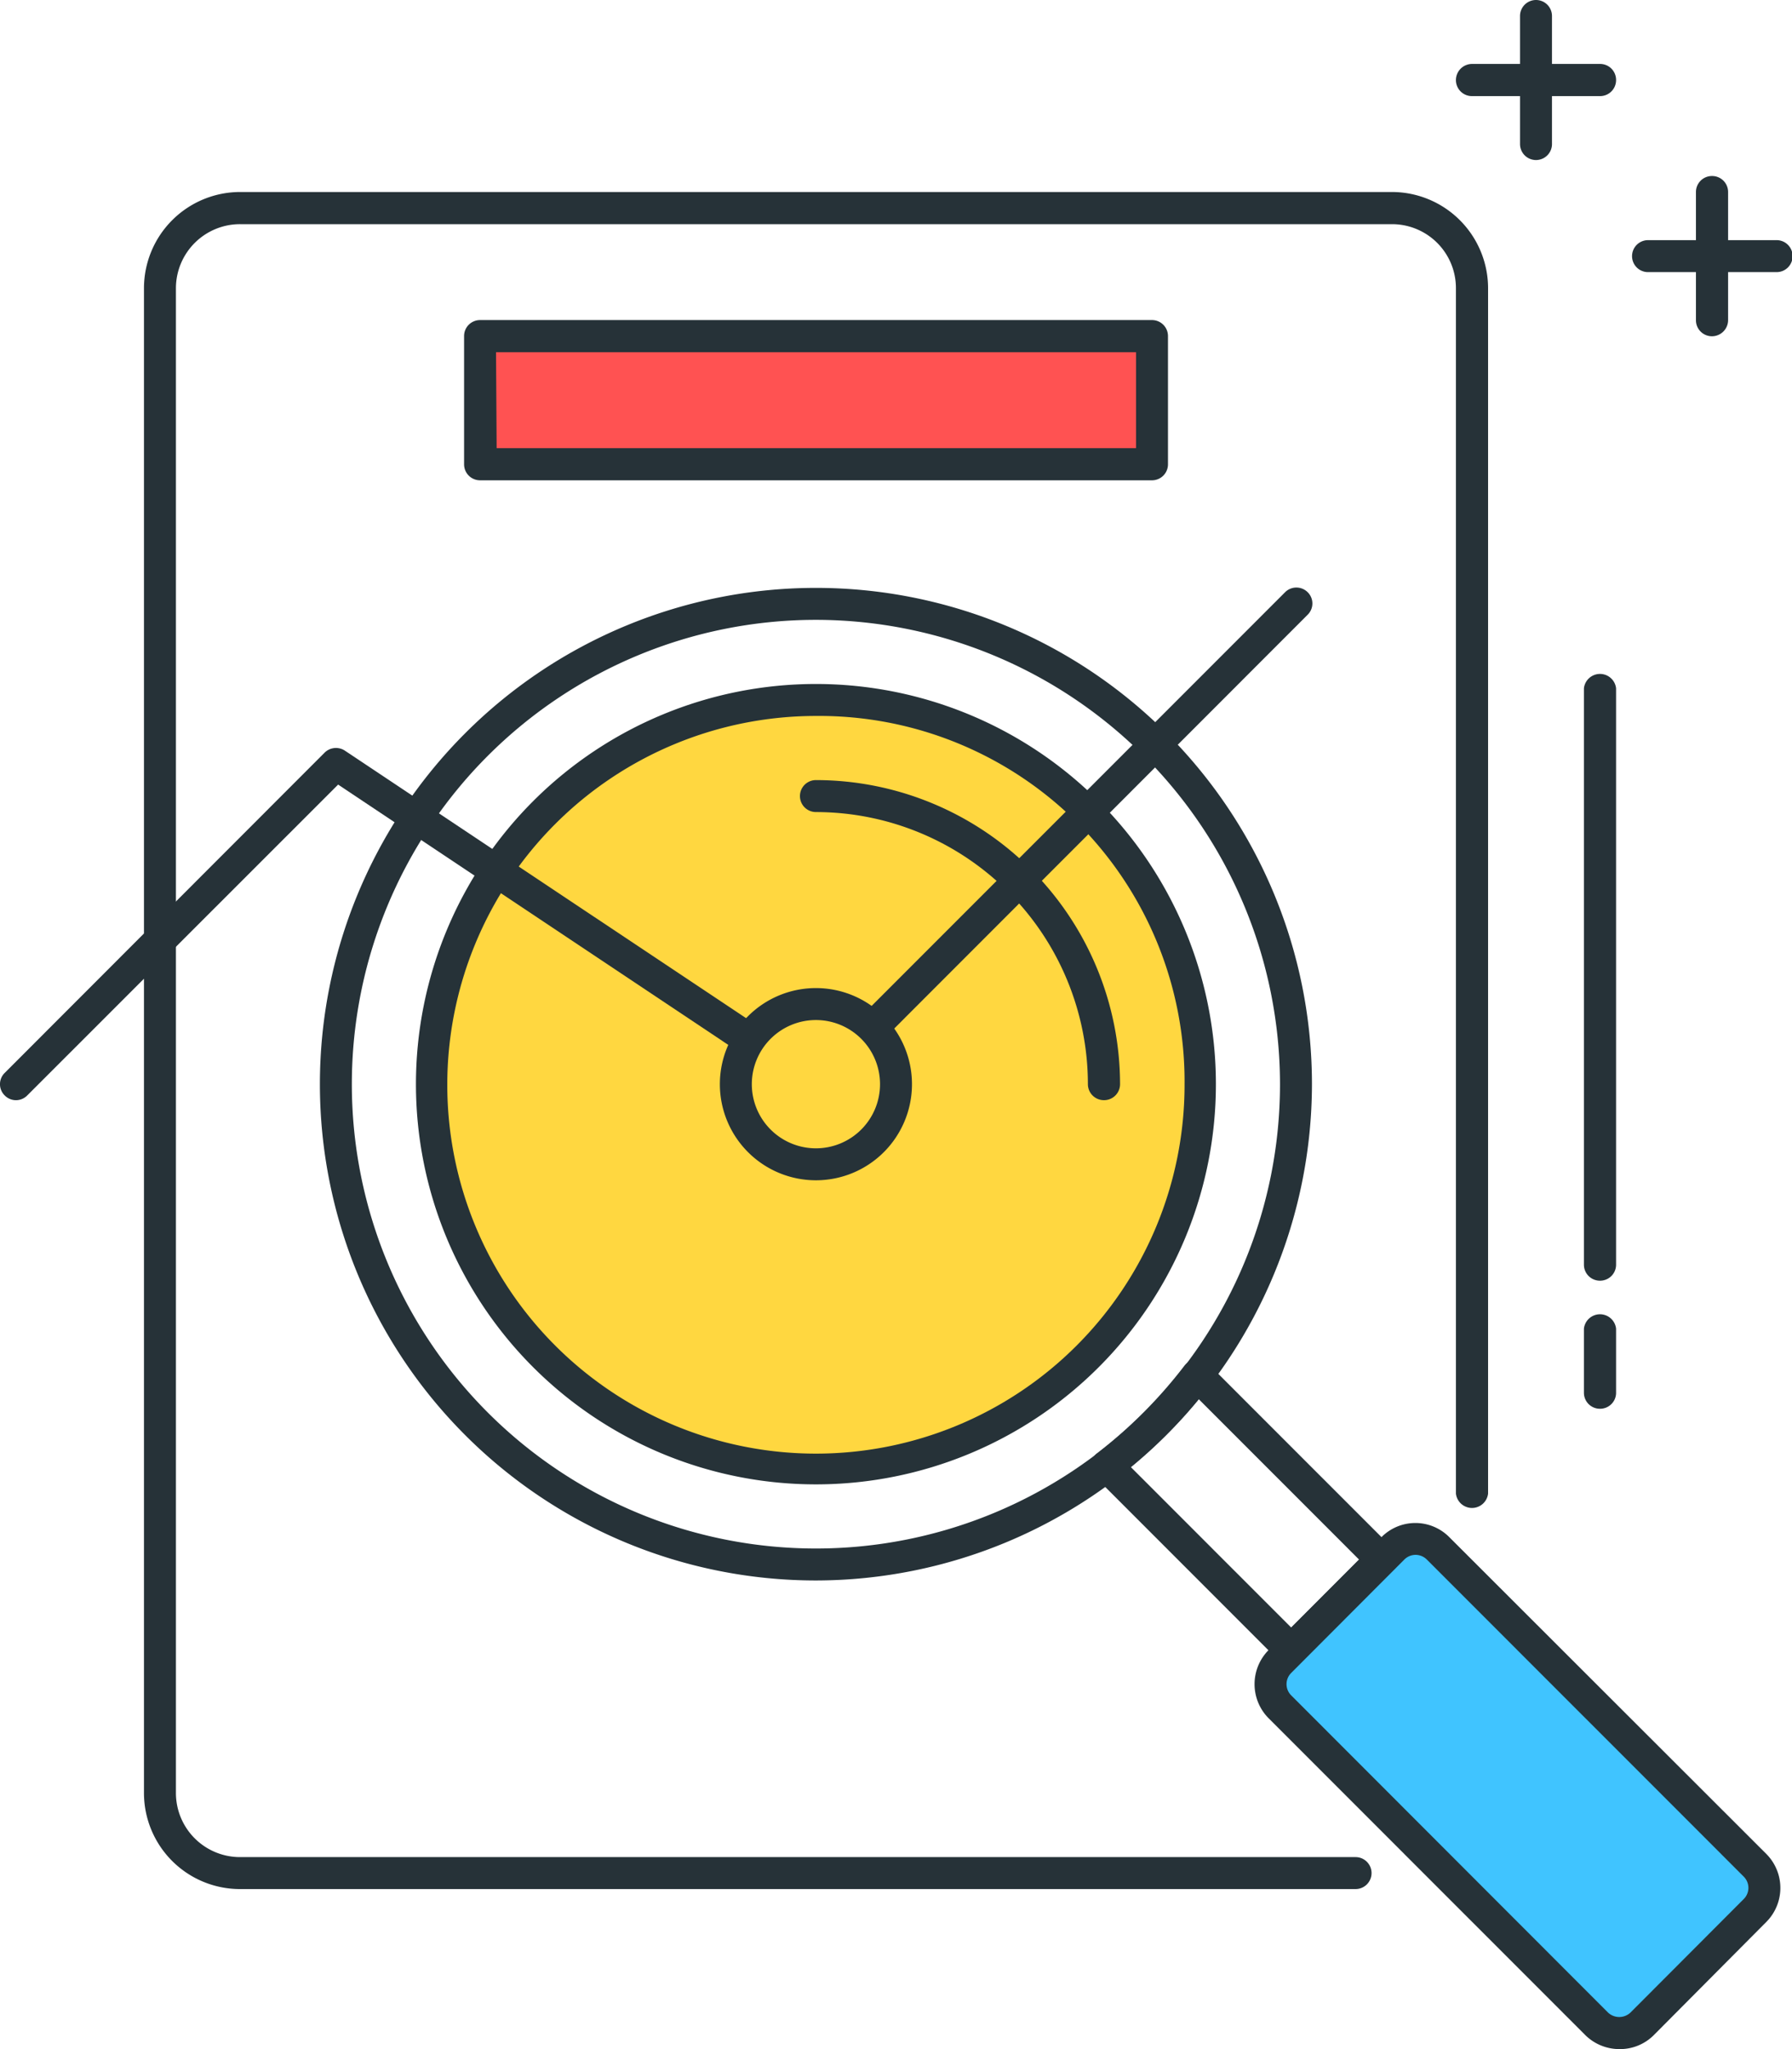
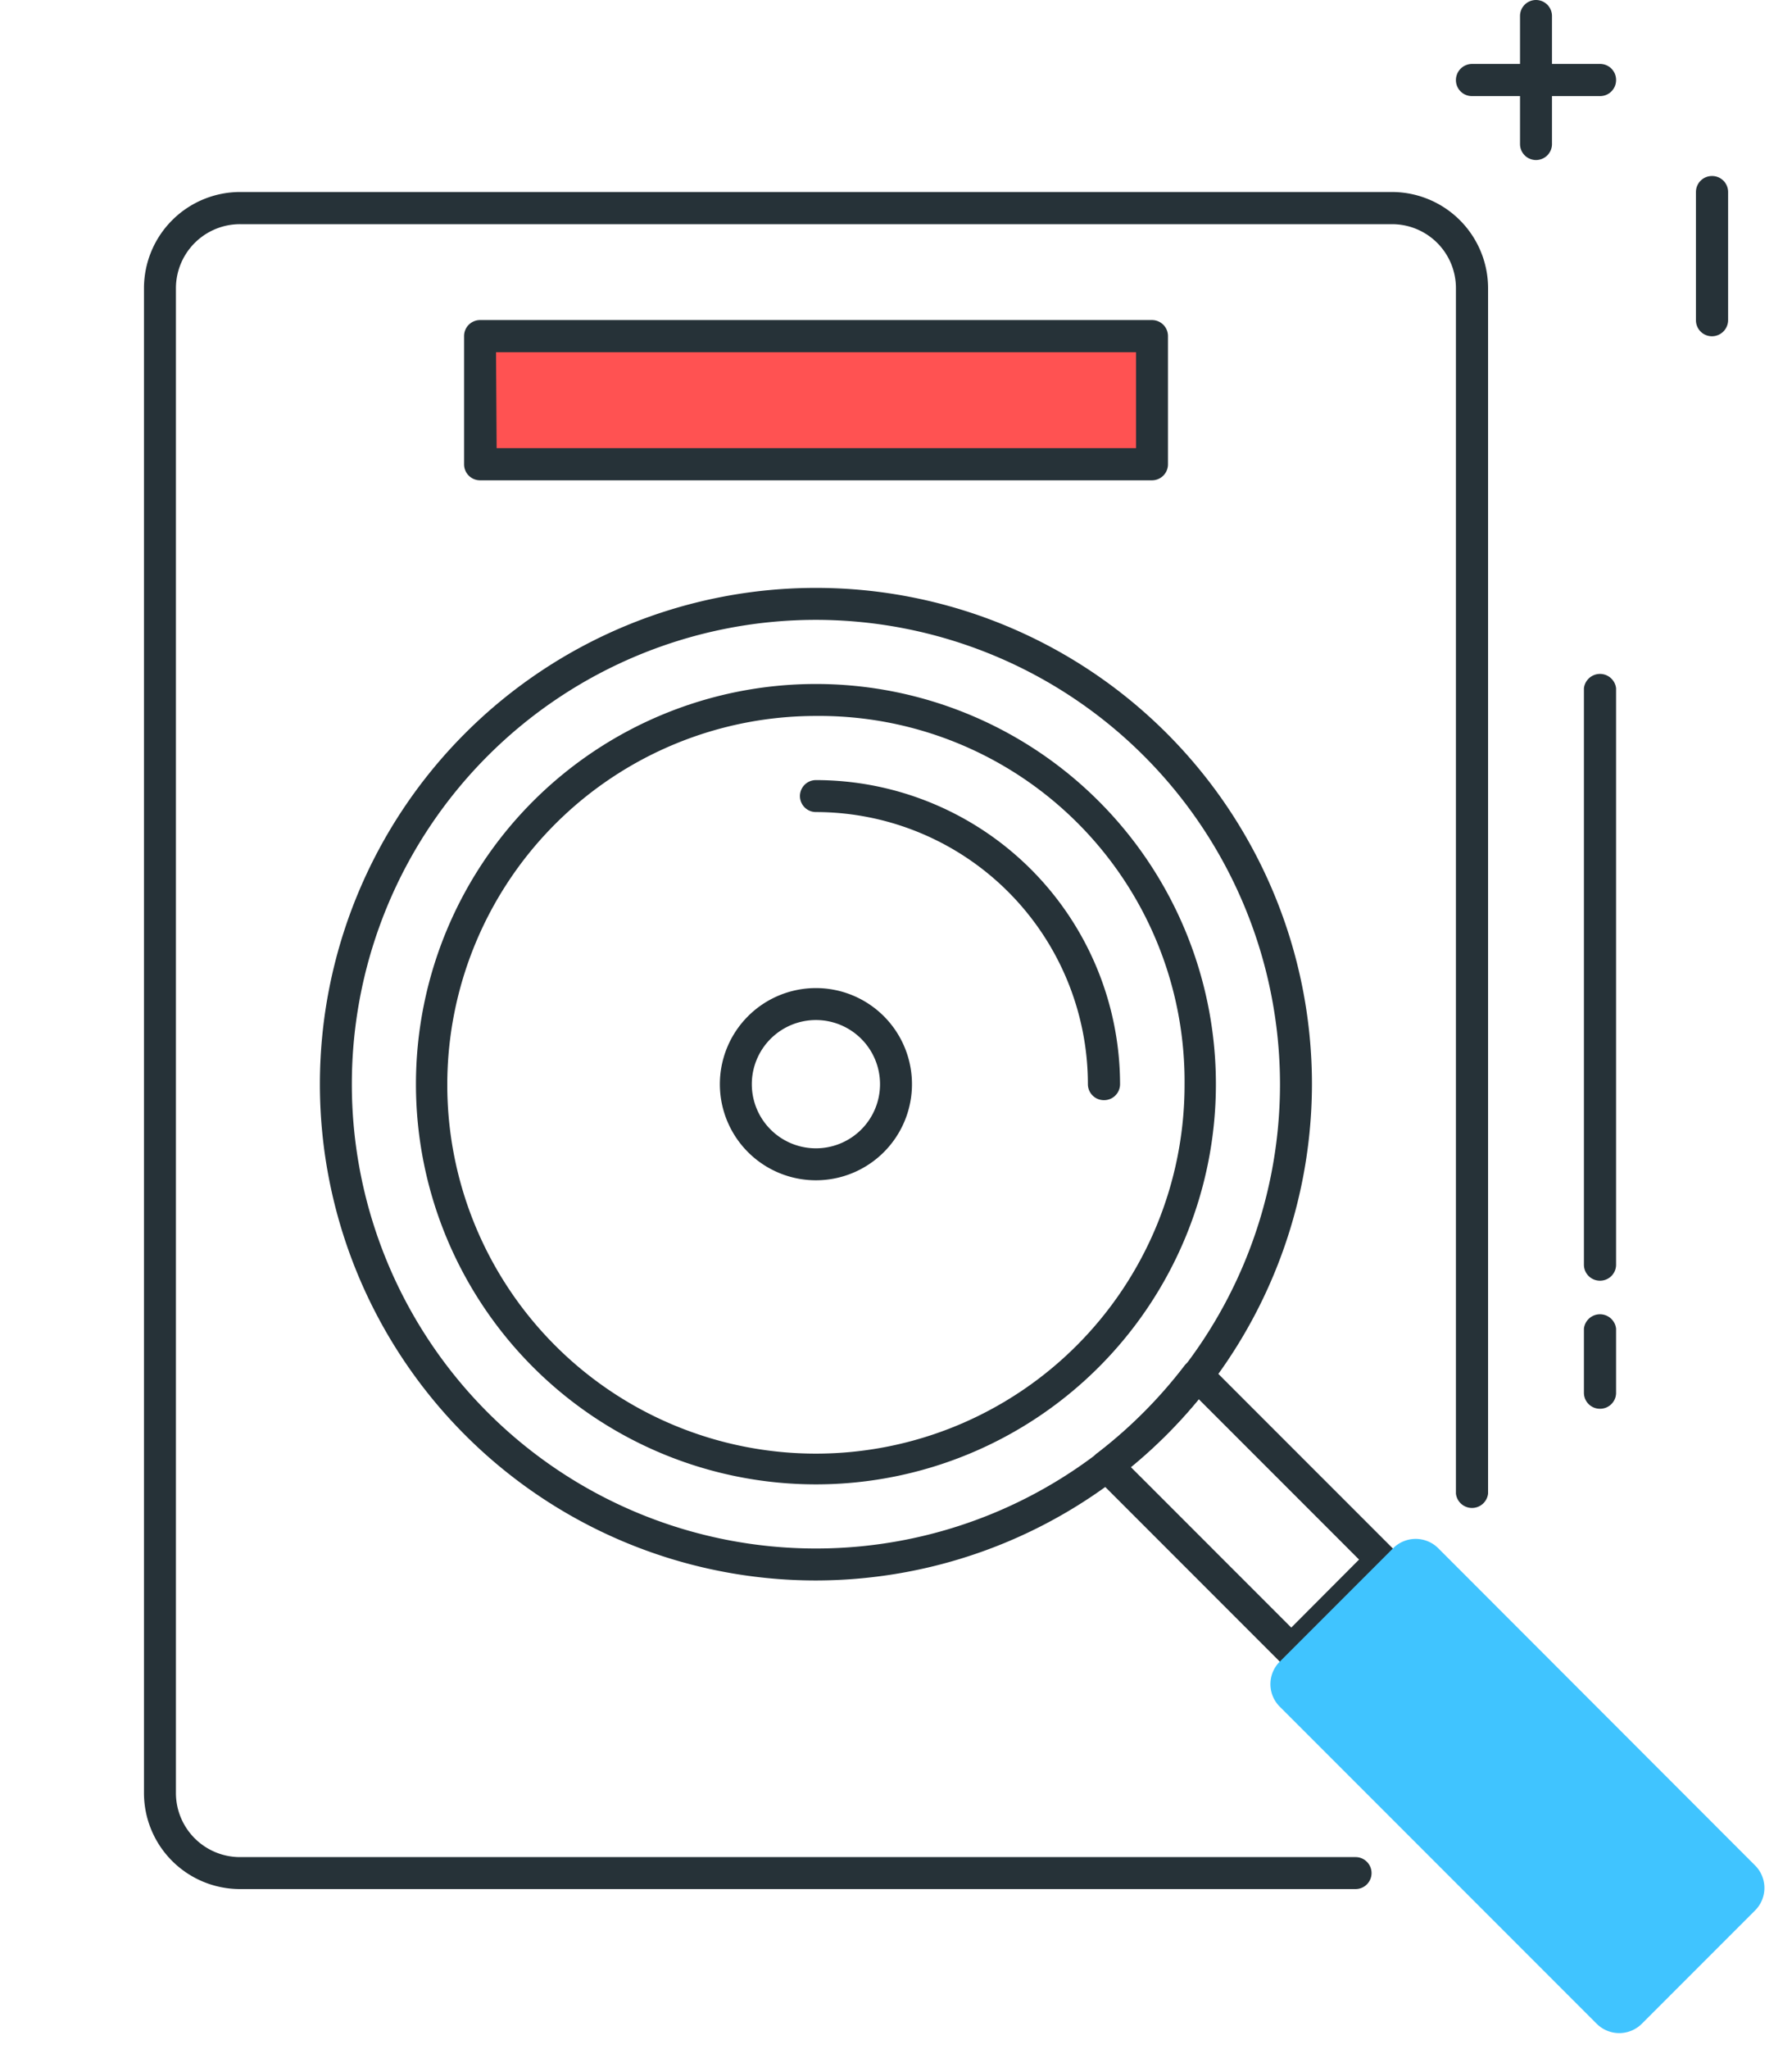
<svg xmlns="http://www.w3.org/2000/svg" id="Layer_1" data-name="Layer 1" viewBox="0 0 87.5 100">
  <defs>
    <style>.cls-1{fill:#263238;}.cls-2{fill:#ffd740;}.cls-3{fill:#40c4ff;}.cls-4{fill:#ff5252;}</style>
  </defs>
  <title>SEO</title>
  <path class="cls-1" d="M66.38-13.31H60.13a.78.78,0,0,1-.79-.78.79.79,0,0,1,.79-.79h6.25a.78.78,0,0,1,.78.79A.78.78,0,0,1,66.38-13.31Z" transform="translate(11.75 18)" />
  <path class="cls-1" d="M63.25-10.19a.78.78,0,0,1-.78-.78v-6.25a.78.78,0,0,1,.78-.78.78.78,0,0,1,.78.78V-11A.78.78,0,0,1,63.25-10.19Z" transform="translate(11.75 18)" />
-   <path class="cls-1" d="M75-4.72H68.72a.78.78,0,0,1-.78-.78.78.78,0,0,1,.78-.78H75a.78.78,0,0,1,.78.78A.78.78,0,0,1,75-4.72Z" transform="translate(11.75 18)" />
  <path class="cls-1" d="M71.84-1.59a.78.78,0,0,1-.78-.79V-8.63a.78.78,0,0,1,.78-.78.78.78,0,0,1,.79.78v6.25A.79.79,0,0,1,71.84-1.59Z" transform="translate(11.75 18)" />
  <path class="cls-1" d="M66.38,50.75a.78.78,0,0,1-.79-.78V46.84a.79.79,0,0,1,1.57,0V50A.78.78,0,0,1,66.38,50.75Z" transform="translate(11.75 18)" />
  <path class="cls-1" d="M66.38,44.5a.78.78,0,0,1-.79-.78V15.59a.79.79,0,0,1,1.57,0V43.72A.78.78,0,0,1,66.38,44.5Z" transform="translate(11.75 18)" />
  <path class="cls-1" d="M28.09,59.13A24.22,24.22,0,1,1,52.31,34.91,24.25,24.25,0,0,1,28.09,59.13Zm0-46.88A22.66,22.66,0,1,0,50.75,34.91,22.68,22.68,0,0,0,28.09,12.25Z" transform="translate(11.75 18)" />
-   <path class="cls-2" d="M46.84,34.91A18.75,18.75,0,1,1,28.09,16.16,18.75,18.75,0,0,1,46.84,34.91Z" transform="translate(11.75 18)" />
  <path class="cls-1" d="M28.09,54.44a19.53,19.53,0,1,1,0-39.06h0a19.53,19.53,0,1,1,0,39.06Zm0-37.5a18,18,0,1,0,18,18,17.84,17.84,0,0,0-18-18Z" transform="translate(11.75 18)" />
  <path class="cls-1" d="M42.16,35.69a.78.78,0,0,1-.79-.78A13.29,13.29,0,0,0,28.09,21.63a.78.78,0,1,1,0-1.56A14.86,14.86,0,0,1,42.94,34.91.78.78,0,0,1,42.16,35.69Z" transform="translate(11.75 18)" />
  <path class="cls-1" d="M51.3,63.31a.81.81,0,0,1-.56-.22l-9-9a.8.8,0,0,1-.23-.6.75.75,0,0,1,.31-.57,23.07,23.07,0,0,0,4.27-4.28.79.79,0,0,1,.57-.3.8.8,0,0,1,.6.23l9,9a.8.8,0,0,1,0,1.11l-4.42,4.42A.77.77,0,0,1,51.3,63.31Zm-7.84-9.72,7.84,7.84,3.31-3.32-7.83-7.83A24.15,24.15,0,0,1,43.46,53.59Z" transform="translate(11.75 18)" />
  <path class="cls-3" d="M56.27,57.56l-5.53,5.53a1.55,1.55,0,0,0,0,2.2L66.21,80.76a1.56,1.56,0,0,0,2.21,0l5.52-5.52a1.55,1.55,0,0,0,0-2.21L58.48,57.56A1.56,1.56,0,0,0,56.27,57.56Z" transform="translate(11.75 18)" />
-   <path class="cls-1" d="M67.32,82a2.37,2.37,0,0,1-1.66-.68L50.19,65.85a2.36,2.36,0,0,1,0-3.32L55.72,57A2.33,2.33,0,0,1,59,57L74.5,72.48a2.35,2.35,0,0,1,0,3.31L69,81.32A2.33,2.33,0,0,1,67.32,82ZM57.37,57.88a.78.78,0,0,0-.55.23L51.3,63.64a.77.77,0,0,0,0,1.1L66.76,80.21a.8.8,0,0,0,1.11,0l5.52-5.53a.77.77,0,0,0,0-1.1L57.92,58.11A.78.78,0,0,0,57.37,57.88Z" transform="translate(11.75 18)" />
  <path class="cls-1" d="M54.44,74.19H0A4.69,4.69,0,0,1-4.72,69.5V-3.94A4.7,4.7,0,0,1,0-8.63H56.22a4.7,4.7,0,0,1,4.69,4.69V54.89a.79.79,0,0,1-1.57,0V-3.94a3.12,3.12,0,0,0-3.12-3.12H0A3.13,3.13,0,0,0-3.16-3.94V69.5A3.13,3.13,0,0,0,0,72.63H54.44a.78.78,0,0,1,0,1.56Z" transform="translate(11.75 18)" />
-   <path class="cls-1" d="M28.09,35.69a.75.75,0,0,1-.43-.13L4.76,20.29-10.42,35.46a.77.77,0,0,1-1.1,0,.77.77,0,0,1,0-1.1L4.1,18.73a.79.79,0,0,1,1-.09L28,33.9l23-23a.78.78,0,0,1,1.1,0,.77.77,0,0,1,0,1.1L28.65,35.46A.79.79,0,0,1,28.09,35.69Z" transform="translate(11.75 18)" />
-   <circle class="cls-2" cx="39.84" cy="52.91" r="3.91" />
  <path class="cls-1" d="M28.09,39.6a4.69,4.69,0,1,1,4.69-4.69A4.69,4.69,0,0,1,28.09,39.6Zm0-7.82a3.13,3.13,0,1,0,3.13,3.13A3.13,3.13,0,0,0,28.09,31.78Z" transform="translate(11.75 18)" />
  <rect class="cls-4" x="23.44" y="16.41" width="32.81" height="6.25" />
  <path class="cls-1" d="M44.5,5.44H11.69a.78.78,0,0,1-.78-.78V-1.59a.78.78,0,0,1,.78-.79H44.5a.78.78,0,0,1,.78.79V4.66A.78.78,0,0,1,44.5,5.44Zm-32-1.57H43.72V-.81H12.47Z" transform="translate(11.75 18)" />
</svg>